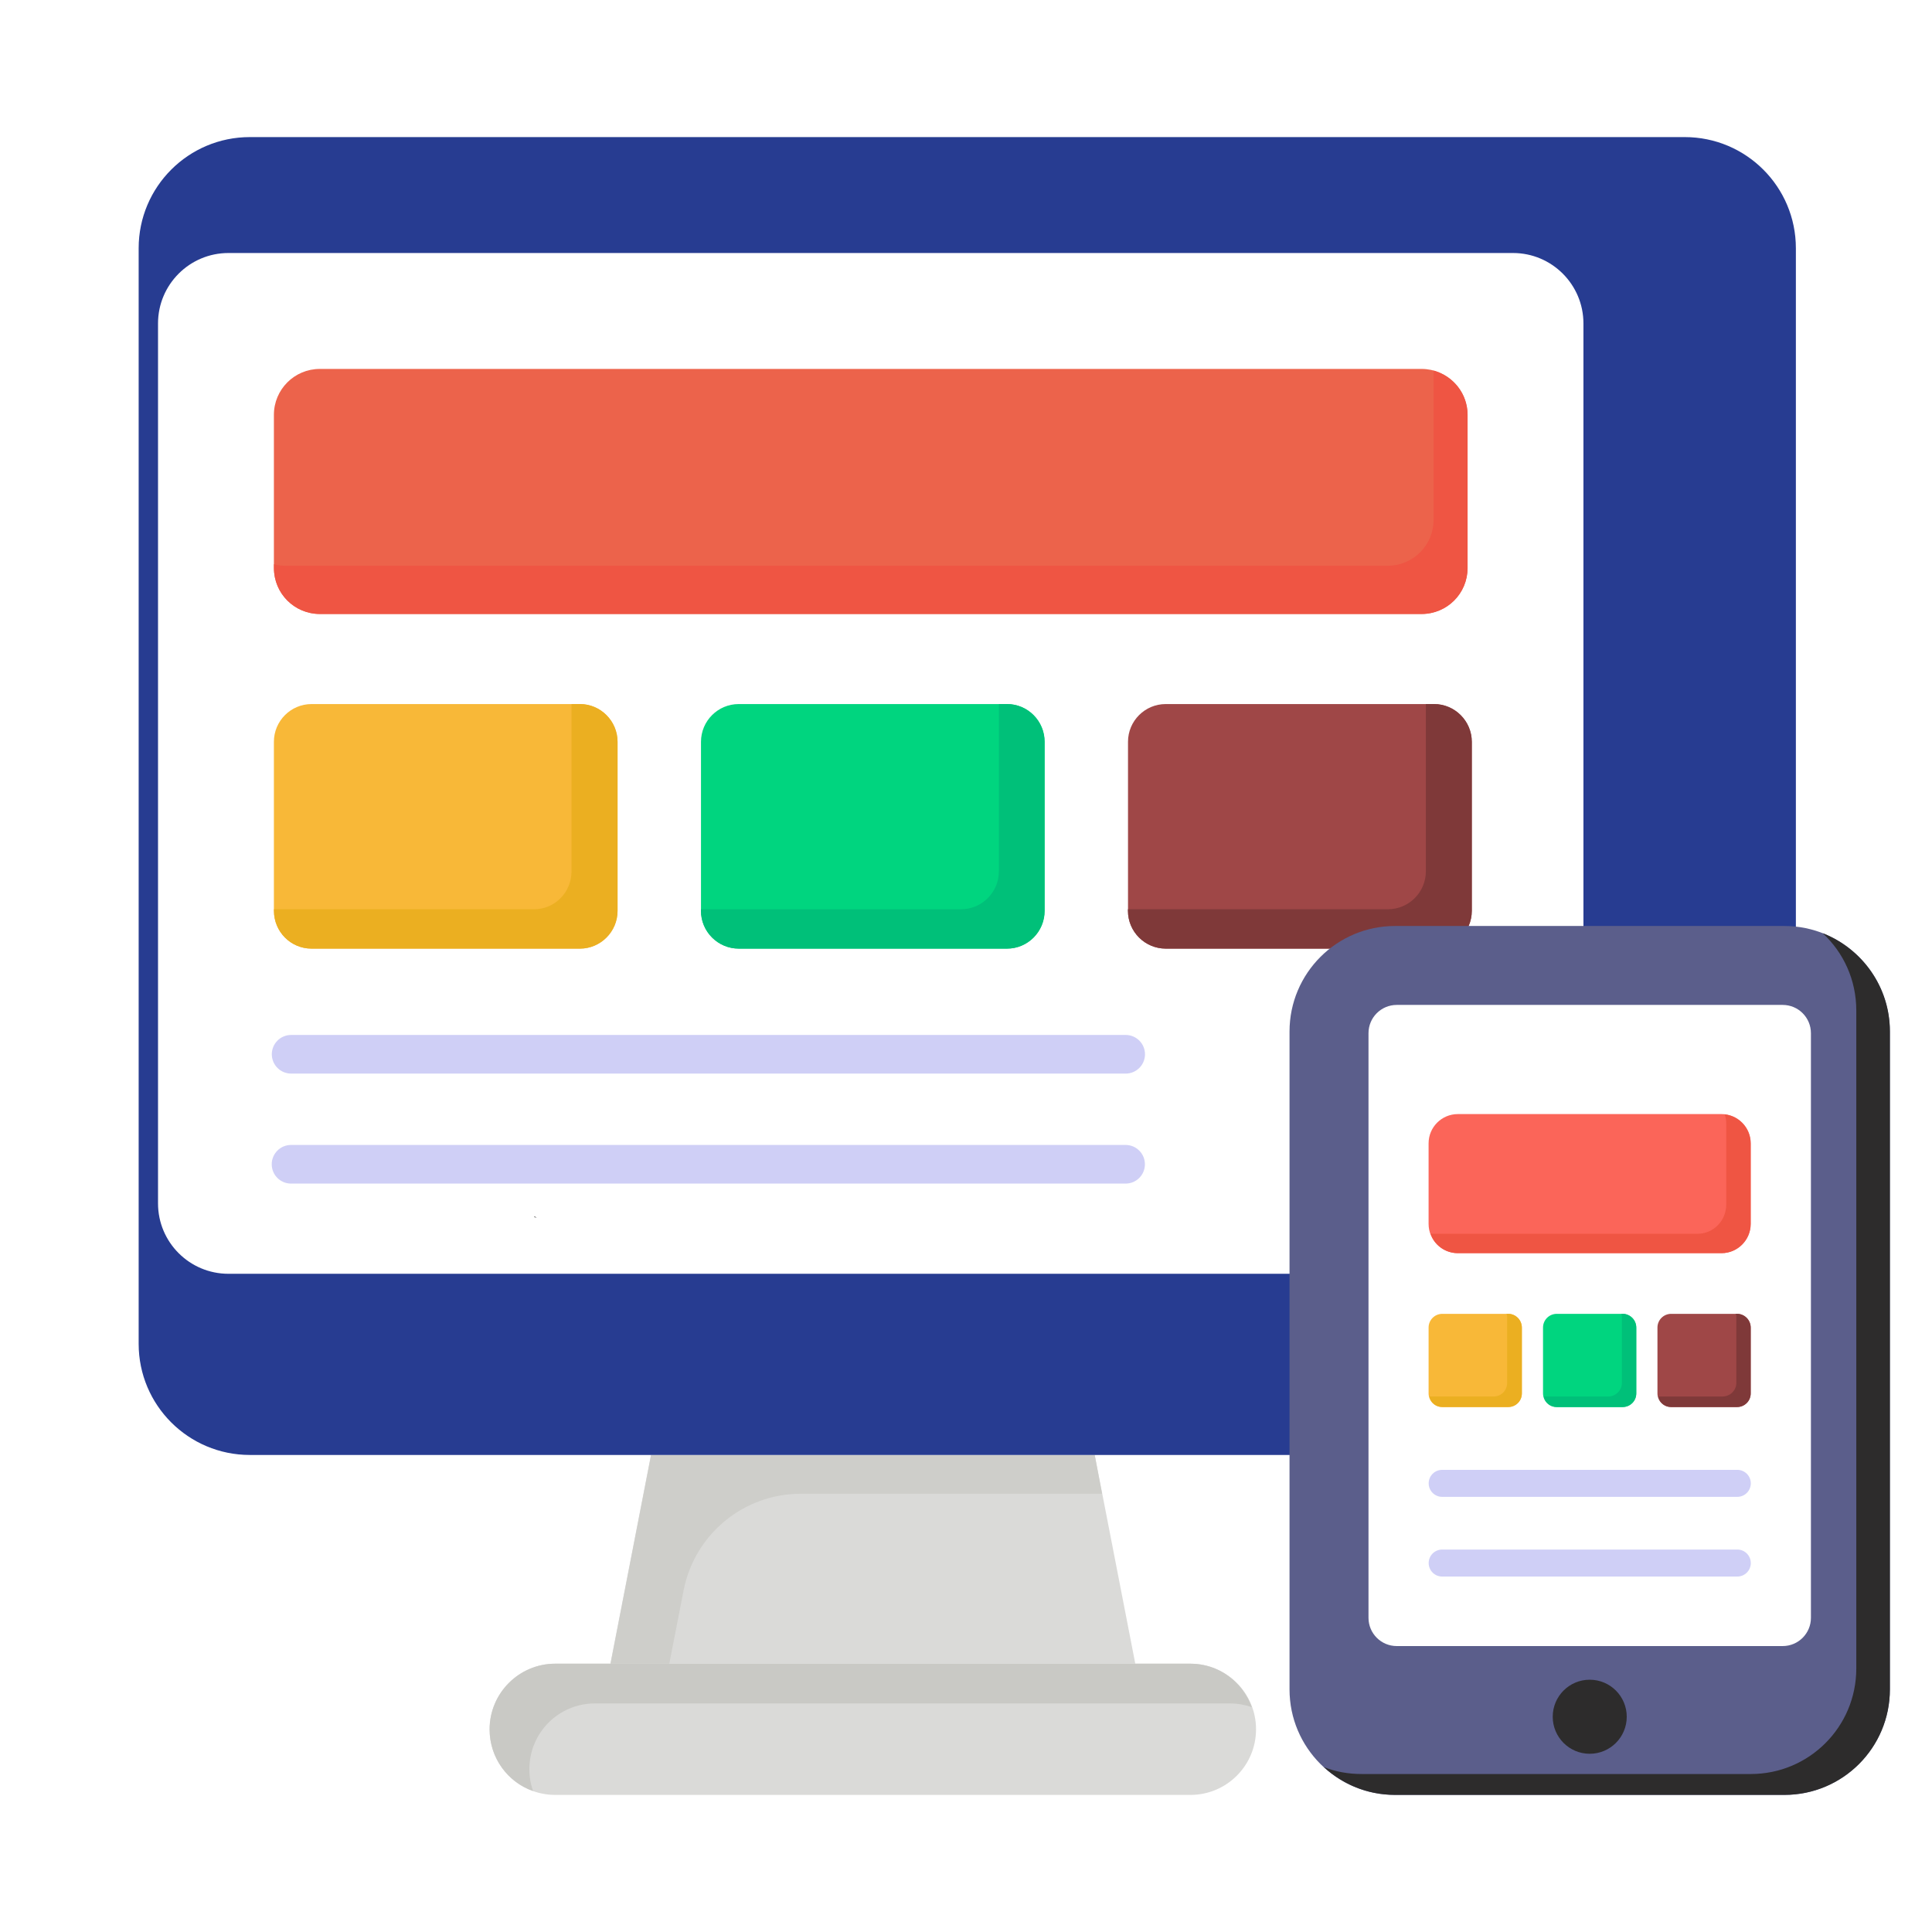
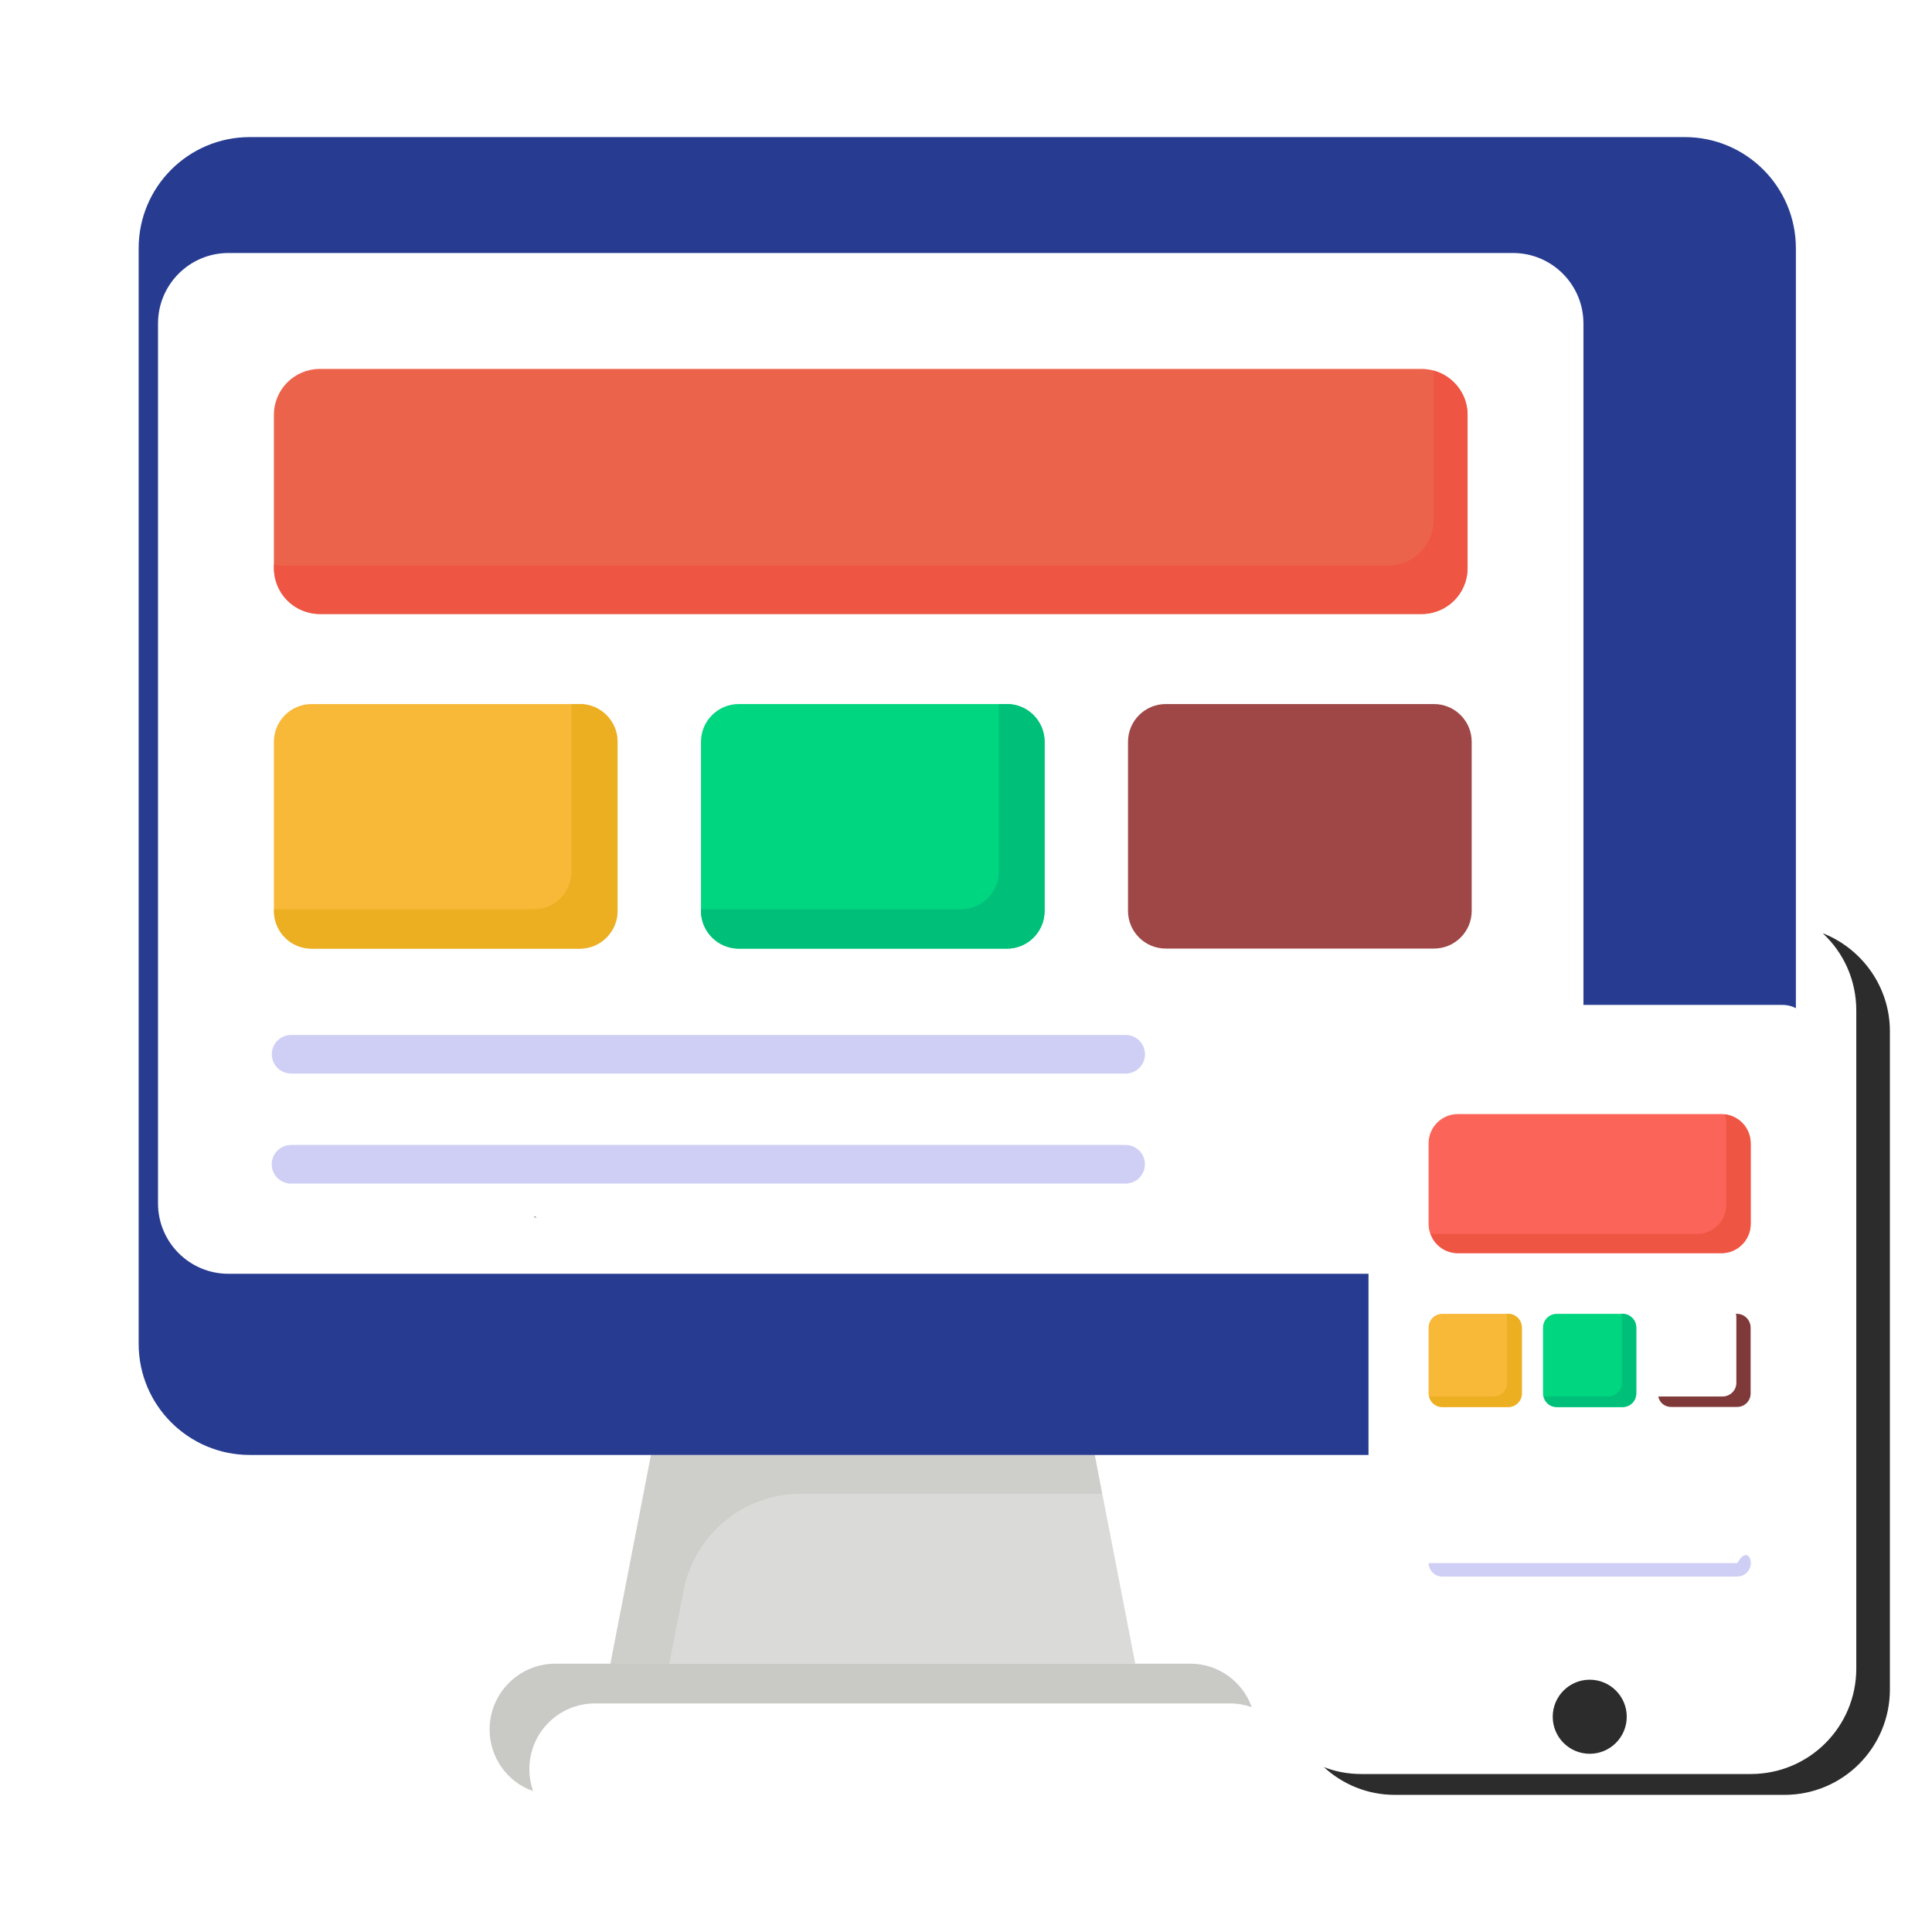
<svg xmlns="http://www.w3.org/2000/svg" width="48" height="48" viewBox="0 0 48 48" fill="none">
  <path d="M27.198 36.148L28.206 41.334H15.165L16.173 36.148H27.198Z" fill="#DADAD8" />
  <path d="M27.38 37.112H19.895C18.477 37.112 17.258 38.117 16.985 39.508L16.628 41.336H15.169L16.177 36.152H27.198L27.38 37.112Z" fill="#CECECA" />
  <g filter="url(#filter0_i_7591_37276)">
    <path d="M42.218 6.167V33.387C42.218 34.912 40.982 36.148 39.457 36.148H3.806C2.282 36.148 1.045 34.912 1.045 33.387V6.167C1.045 4.642 2.282 3.406 3.806 3.406H39.457C40.982 3.406 42.218 4.642 42.218 6.167Z" fill="#273C91" />
  </g>
  <path d="M3.926 29.898V8.036C3.926 7.07 4.71 6.286 5.676 6.286H37.59C38.556 6.286 39.34 7.07 39.34 8.036V29.898C39.34 30.864 38.556 31.647 37.59 31.647H5.676C4.71 31.647 3.926 30.864 3.926 29.898Z" fill="white" />
-   <path d="M31.206 42.964C31.206 43.864 30.476 44.594 29.576 44.594H13.794C12.894 44.594 12.164 43.864 12.164 42.964C12.164 42.064 12.894 41.334 13.794 41.334H29.576C30.476 41.334 31.206 42.064 31.206 42.964Z" fill="#DADAD8" />
  <path d="M12.164 42.966C12.164 42.071 12.892 41.334 13.796 41.334H29.576C30.279 41.334 30.874 41.786 31.1 42.414C30.932 42.355 30.748 42.322 30.564 42.322H14.776C13.88 42.322 13.152 43.05 13.152 43.954C13.152 44.147 13.185 44.331 13.244 44.498C12.616 44.281 12.164 43.678 12.164 42.966Z" fill="#C9C9C5" />
  <path d="M13.27 30.22C13.294 30.228 13.319 30.245 13.344 30.245H13.286C13.278 30.236 13.27 30.228 13.27 30.22Z" fill="#2D2C2C" />
  <path d="M35.319 15.253H7.945C7.315 15.253 6.805 14.743 6.805 14.113V10.306C6.805 9.677 7.315 9.166 7.945 9.166H35.319C35.948 9.166 36.459 9.677 36.459 10.306V14.113C36.459 14.743 35.948 15.253 35.319 15.253Z" fill="#EC634B" />
  <path d="M36.462 10.302V14.113C36.462 14.747 35.953 15.255 35.319 15.255H7.95C7.316 15.255 6.807 14.747 6.807 14.113V14.017C6.903 14.046 6.999 14.056 7.105 14.056H34.475C35.108 14.056 35.617 13.547 35.617 12.913V9.208C36.107 9.342 36.462 9.784 36.462 10.302Z" fill="#EF5543" />
  <path d="M14.406 17.492H7.742C7.225 17.492 6.805 17.912 6.805 18.43V22.63C6.805 23.148 7.225 23.567 7.742 23.567H14.406C14.924 23.567 15.344 23.148 15.344 22.63V18.43C15.344 17.912 14.924 17.492 14.406 17.492Z" fill="#F8B838" />
  <path d="M25.017 17.492H18.354C17.836 17.492 17.416 17.912 17.416 18.43V22.63C17.416 23.148 17.836 23.567 18.354 23.567H25.017C25.535 23.567 25.955 23.148 25.955 22.63V18.43C25.955 17.912 25.535 17.492 25.017 17.492Z" fill="#00D57F" />
  <path d="M35.627 17.492H28.963C28.445 17.492 28.025 17.912 28.025 18.43V22.63C28.025 23.148 28.445 23.567 28.963 23.567H35.627C36.144 23.567 36.564 23.148 36.564 22.63V18.43C36.564 17.912 36.144 17.492 35.627 17.492Z" fill="#9F4747" />
  <path d="M15.342 18.433V22.628C15.342 23.147 14.919 23.569 14.411 23.569H7.739C7.22 23.569 6.807 23.147 6.807 22.628V22.59H13.268C13.787 22.59 14.199 22.167 14.199 21.649V17.492H14.411C14.919 17.492 15.342 17.915 15.342 18.433Z" fill="#EBAF21" />
  <path d="M25.95 18.433V22.628C25.95 23.147 25.537 23.569 25.018 23.569H18.356C17.838 23.569 17.415 23.147 17.415 22.628V22.59H23.876C24.395 22.59 24.817 22.167 24.817 21.649V17.492H25.018C25.537 17.492 25.95 17.915 25.95 18.433Z" fill="#00C079" />
-   <path d="M36.568 18.433V22.628C36.568 23.147 36.145 23.569 35.627 23.569H28.964C28.446 23.569 28.023 23.147 28.023 22.628V22.59H34.484C35.002 22.59 35.425 22.167 35.425 21.649V17.492H35.627C36.145 17.492 36.568 17.915 36.568 18.433Z" fill="#7F3939" />
  <path d="M27.967 26.673H7.233C6.968 26.673 6.753 26.458 6.753 26.193C6.753 25.928 6.968 25.713 7.233 25.713H27.967C28.232 25.713 28.447 25.928 28.447 26.193C28.447 26.458 28.232 26.673 27.967 26.673Z" fill="#CFCFF6" />
  <path d="M27.965 29.406H7.231C6.966 29.406 6.751 29.192 6.751 28.926C6.751 28.661 6.966 28.446 7.231 28.446H27.965C28.23 28.446 28.445 28.661 28.445 28.926C28.445 29.192 28.23 29.406 27.965 29.406Z" fill="#CFCFF6" />
-   <path d="M44.331 44.594H34.66C33.212 44.594 32.038 43.42 32.038 41.972V25.628C32.038 24.18 33.212 23.006 34.66 23.006H44.331C45.779 23.006 46.953 24.18 46.953 25.628V41.972C46.953 43.42 45.779 44.594 44.331 44.594Z" fill="#5B5E8B" />
  <path d="M46.954 25.623V41.972C46.954 43.422 45.783 44.593 44.334 44.593H34.657C33.975 44.593 33.361 44.334 32.89 43.902C33.178 44.017 33.495 44.075 33.831 44.075H43.498C44.948 44.075 46.119 42.903 46.119 41.454V25.105C46.119 24.347 45.802 23.665 45.284 23.185C46.263 23.569 46.954 24.519 46.954 25.623Z" fill="#2D2C2C" />
  <path d="M34 40.194V25.669C34 25.281 34.314 24.967 34.702 24.967H44.29C44.678 24.967 44.992 25.281 44.992 25.669V40.194C44.992 40.582 44.678 40.896 44.29 40.896H34.702C34.314 40.896 34 40.582 34 40.194Z" fill="white" />
  <path d="M39.496 43.572C40.004 43.572 40.416 43.16 40.416 42.652C40.416 42.144 40.004 41.732 39.496 41.732C38.988 41.732 38.577 42.144 38.577 42.652C38.577 43.16 38.988 43.572 39.496 43.572Z" fill="#2D2C2C" />
  <path d="M35.493 30.408V28.405C35.493 28.004 35.819 27.679 36.22 27.679H42.771C43.172 27.679 43.497 28.004 43.497 28.405V30.408C43.497 30.809 43.172 31.134 42.771 31.134H36.22C35.819 31.134 35.493 30.809 35.493 30.408Z" fill="#FB6559" />
  <path d="M43.493 28.408V30.405C43.493 30.808 43.166 31.134 42.773 31.134H36.216C35.909 31.134 35.63 30.933 35.544 30.645C35.563 30.654 35.592 30.654 35.611 30.654H42.168C42.571 30.654 42.888 30.328 42.888 29.925V27.928C42.888 27.842 42.878 27.765 42.849 27.688C43.205 27.726 43.493 28.034 43.493 28.408Z" fill="#EF5543" />
  <path d="M35.493 34.618V32.983C35.493 32.794 35.646 32.642 35.834 32.642H37.47C37.658 32.642 37.811 32.794 37.811 32.983V34.618C37.811 34.807 37.658 34.959 37.47 34.959H35.834C35.646 34.959 35.493 34.807 35.493 34.618Z" fill="#F8B838" />
  <path d="M38.336 34.618V32.983C38.336 32.794 38.489 32.642 38.677 32.642H40.313C40.501 32.642 40.654 32.794 40.654 32.983V34.618C40.654 34.807 40.501 34.959 40.313 34.959H38.677C38.489 34.959 38.336 34.807 38.336 34.618Z" fill="#00D57F" />
-   <path d="M41.179 34.618V32.983C41.179 32.794 41.332 32.642 41.52 32.642H43.156C43.344 32.642 43.497 32.794 43.497 32.983V34.618C43.497 34.807 43.344 34.959 43.156 34.959H41.52C41.332 34.959 41.179 34.807 41.179 34.618Z" fill="#9F4747" />
  <path d="M37.809 32.987V34.619C37.809 34.811 37.655 34.955 37.473 34.955H35.831C35.678 34.955 35.543 34.85 35.514 34.696H37.108C37.3 34.696 37.444 34.542 37.444 34.36V32.718C37.444 32.69 37.444 32.67 37.425 32.642H37.473C37.655 32.642 37.809 32.795 37.809 32.987Z" fill="#EBAF21" />
  <path d="M40.651 32.987V34.619C40.651 34.811 40.497 34.955 40.314 34.955H38.673C38.519 34.955 38.385 34.85 38.356 34.696H39.95C40.142 34.696 40.295 34.542 40.295 34.36V32.718C40.295 32.69 40.295 32.67 40.276 32.642H40.314C40.497 32.642 40.651 32.795 40.651 32.987Z" fill="#00C079" />
  <path d="M43.494 32.987V34.619C43.494 34.811 43.34 34.955 43.158 34.955H41.516C41.363 34.955 41.228 34.85 41.2 34.696H42.793C42.985 34.696 43.139 34.542 43.139 34.36V32.718C43.139 32.69 43.139 32.67 43.12 32.642H43.158C43.34 32.642 43.494 32.795 43.494 32.987Z" fill="#7F3939" />
-   <path d="M43.163 37.189H35.83C35.645 37.189 35.495 37.039 35.495 36.854C35.495 36.668 35.645 36.518 35.83 36.518H43.163C43.348 36.518 43.498 36.668 43.498 36.854C43.498 37.039 43.348 37.189 43.163 37.189Z" fill="#CFCFF6" />
-   <path d="M43.163 39.169H35.83C35.645 39.169 35.495 39.019 35.495 38.834C35.495 38.648 35.645 38.498 35.83 38.498H43.163C43.348 38.498 43.498 38.648 43.498 38.834C43.498 39.019 43.348 39.169 43.163 39.169Z" fill="#CFCFF6" />
+   <path d="M43.163 39.169H35.83C35.645 39.169 35.495 39.019 35.495 38.834H43.163C43.348 38.498 43.498 38.648 43.498 38.834C43.498 39.019 43.348 39.169 43.163 39.169Z" fill="#CFCFF6" />
  <defs>
    <filter id="filter0_i_7591_37276" x="1.045" y="3.406" width="41.173" height="32.741" filterUnits="userSpaceOnUse" color-interpolation-filters="sRGB">
      <feFlood flood-opacity="0" result="BackgroundImageFix" />
      <feBlend mode="normal" in="SourceGraphic" in2="BackgroundImageFix" result="shape" />
      <feColorMatrix in="SourceAlpha" type="matrix" values="0 0 0 0 0 0 0 0 0 0 0 0 0 0 0 0 0 0 127 0" result="hardAlpha" />
      <feOffset dx="2.4" />
      <feComposite in2="hardAlpha" operator="arithmetic" k2="-1" k3="1" />
      <feColorMatrix type="matrix" values="0 0 0 0 0 0 0 0 0 0 0 0 0 0 0 0 0 0 0.25 0" />
      <feBlend mode="normal" in2="shape" result="effect1_innerShadow_7591_37276" />
    </filter>
  </defs>
</svg>